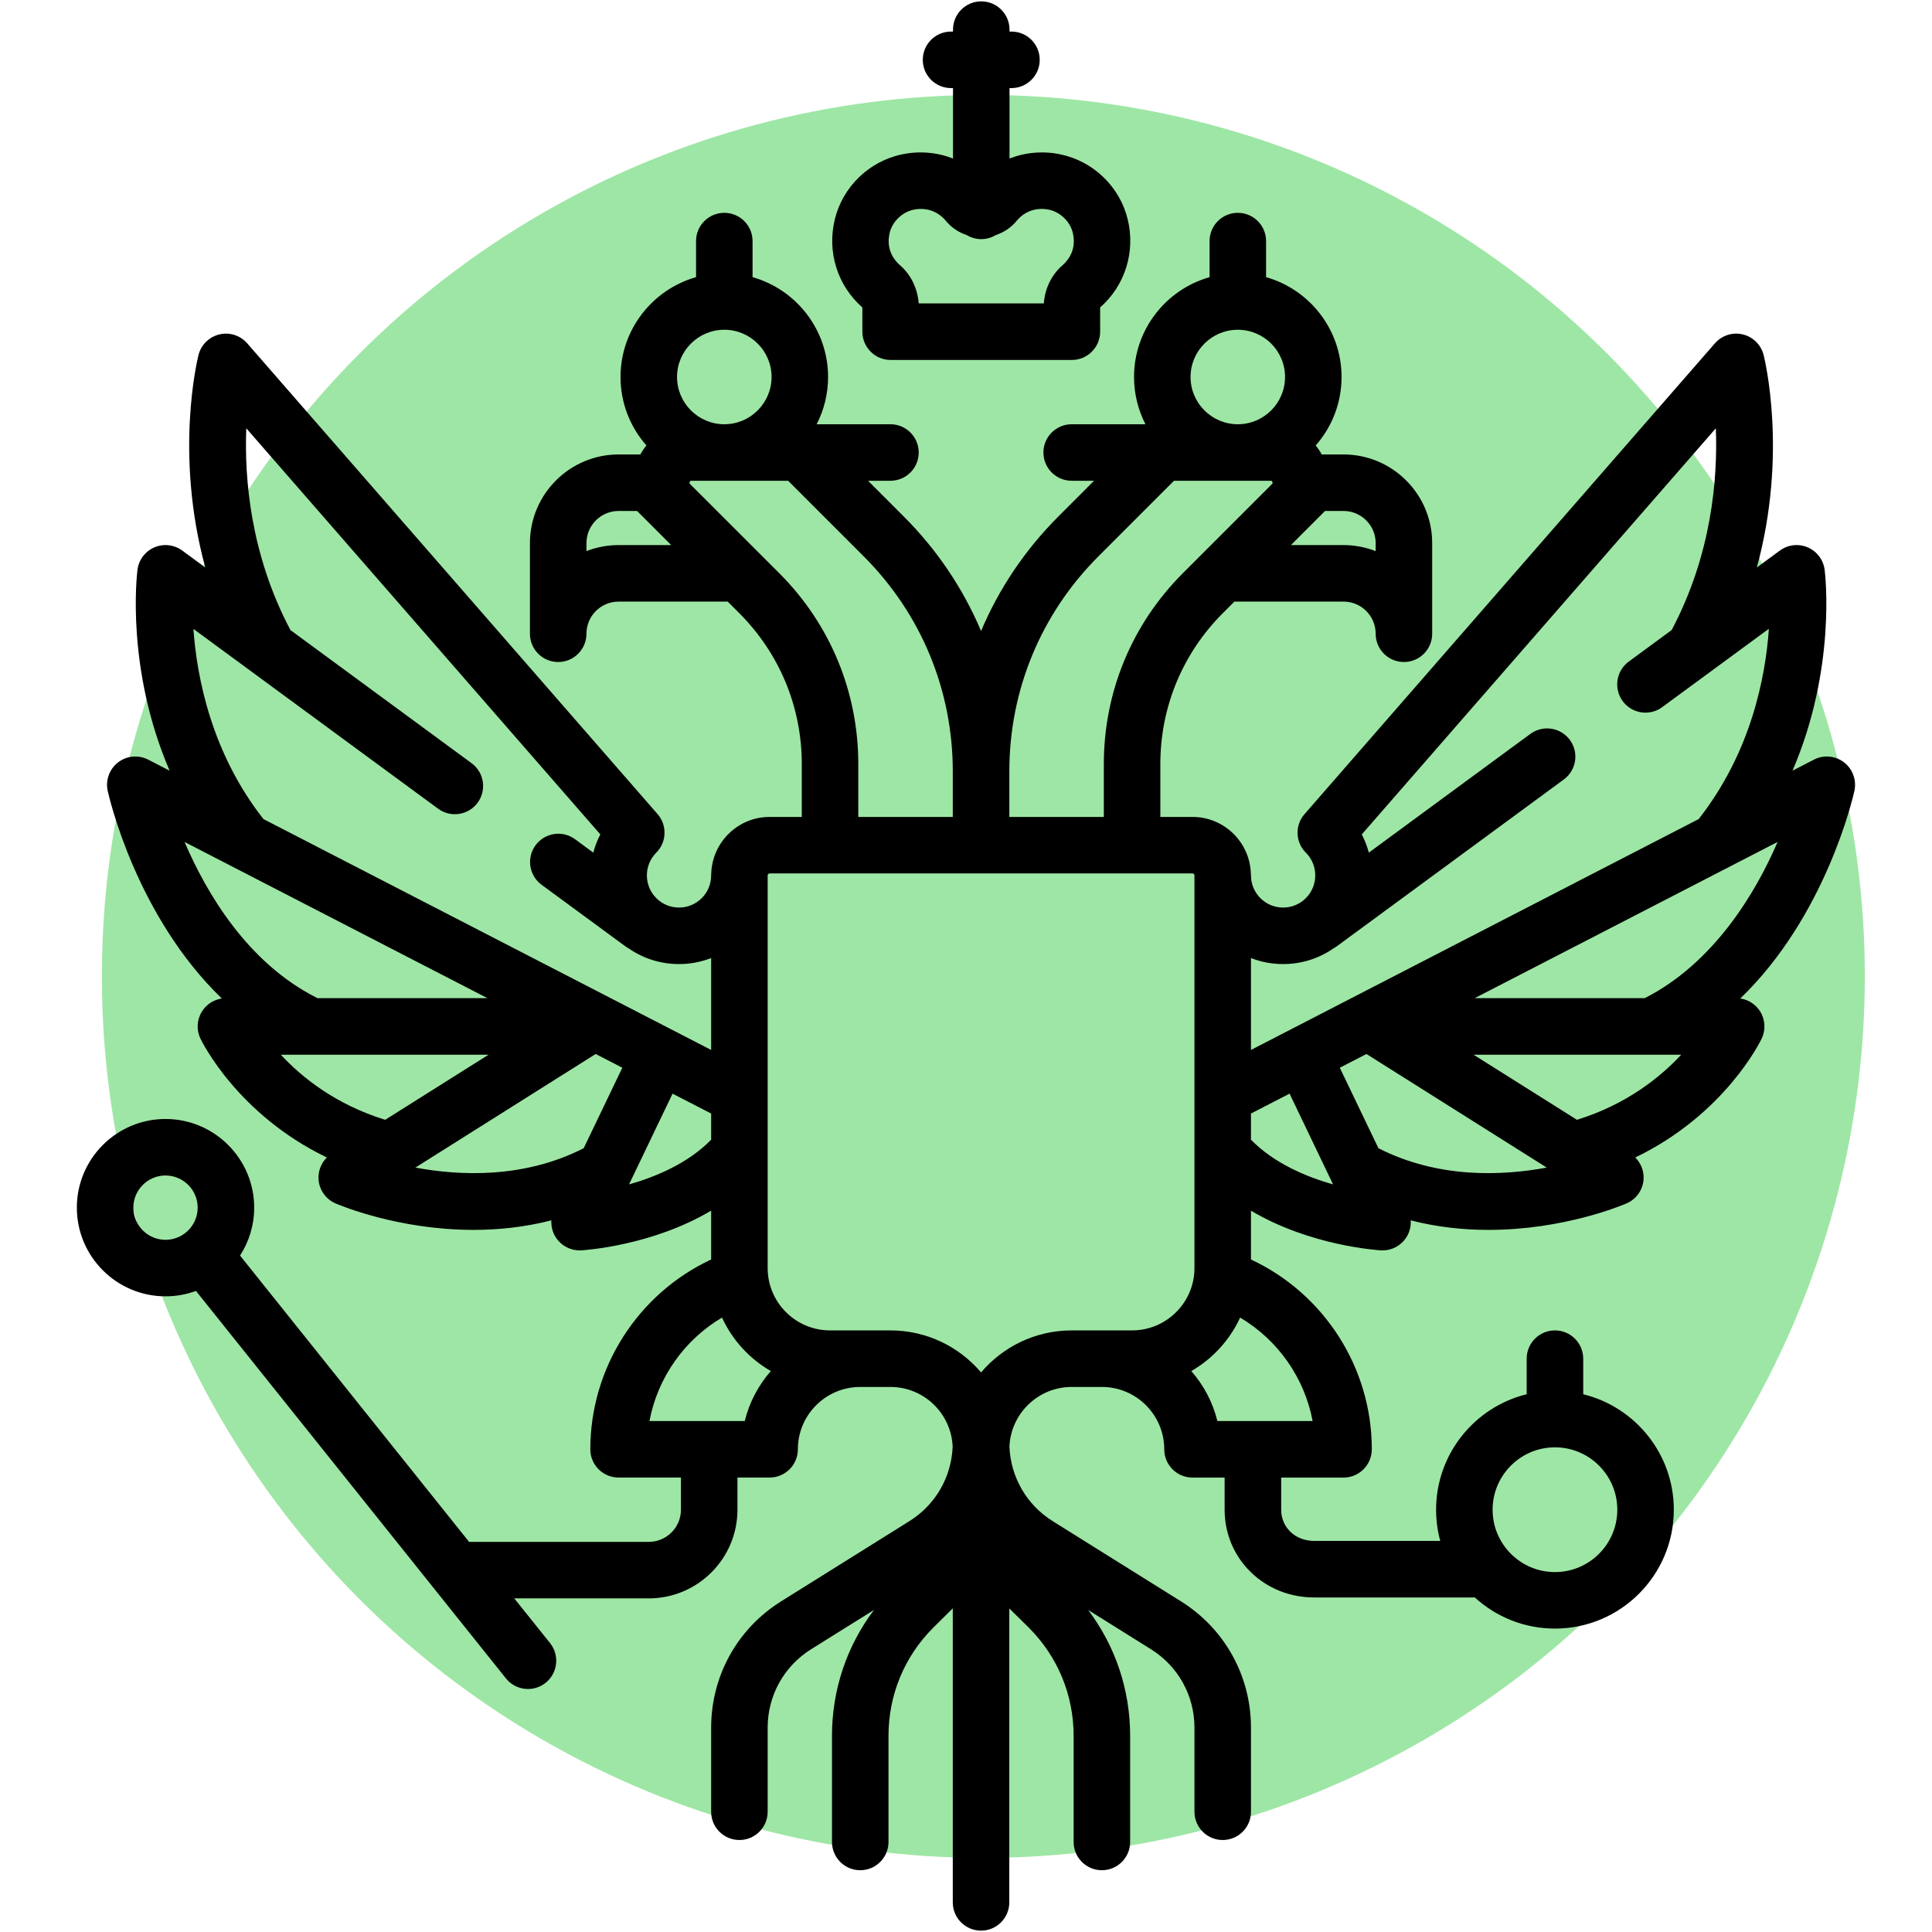
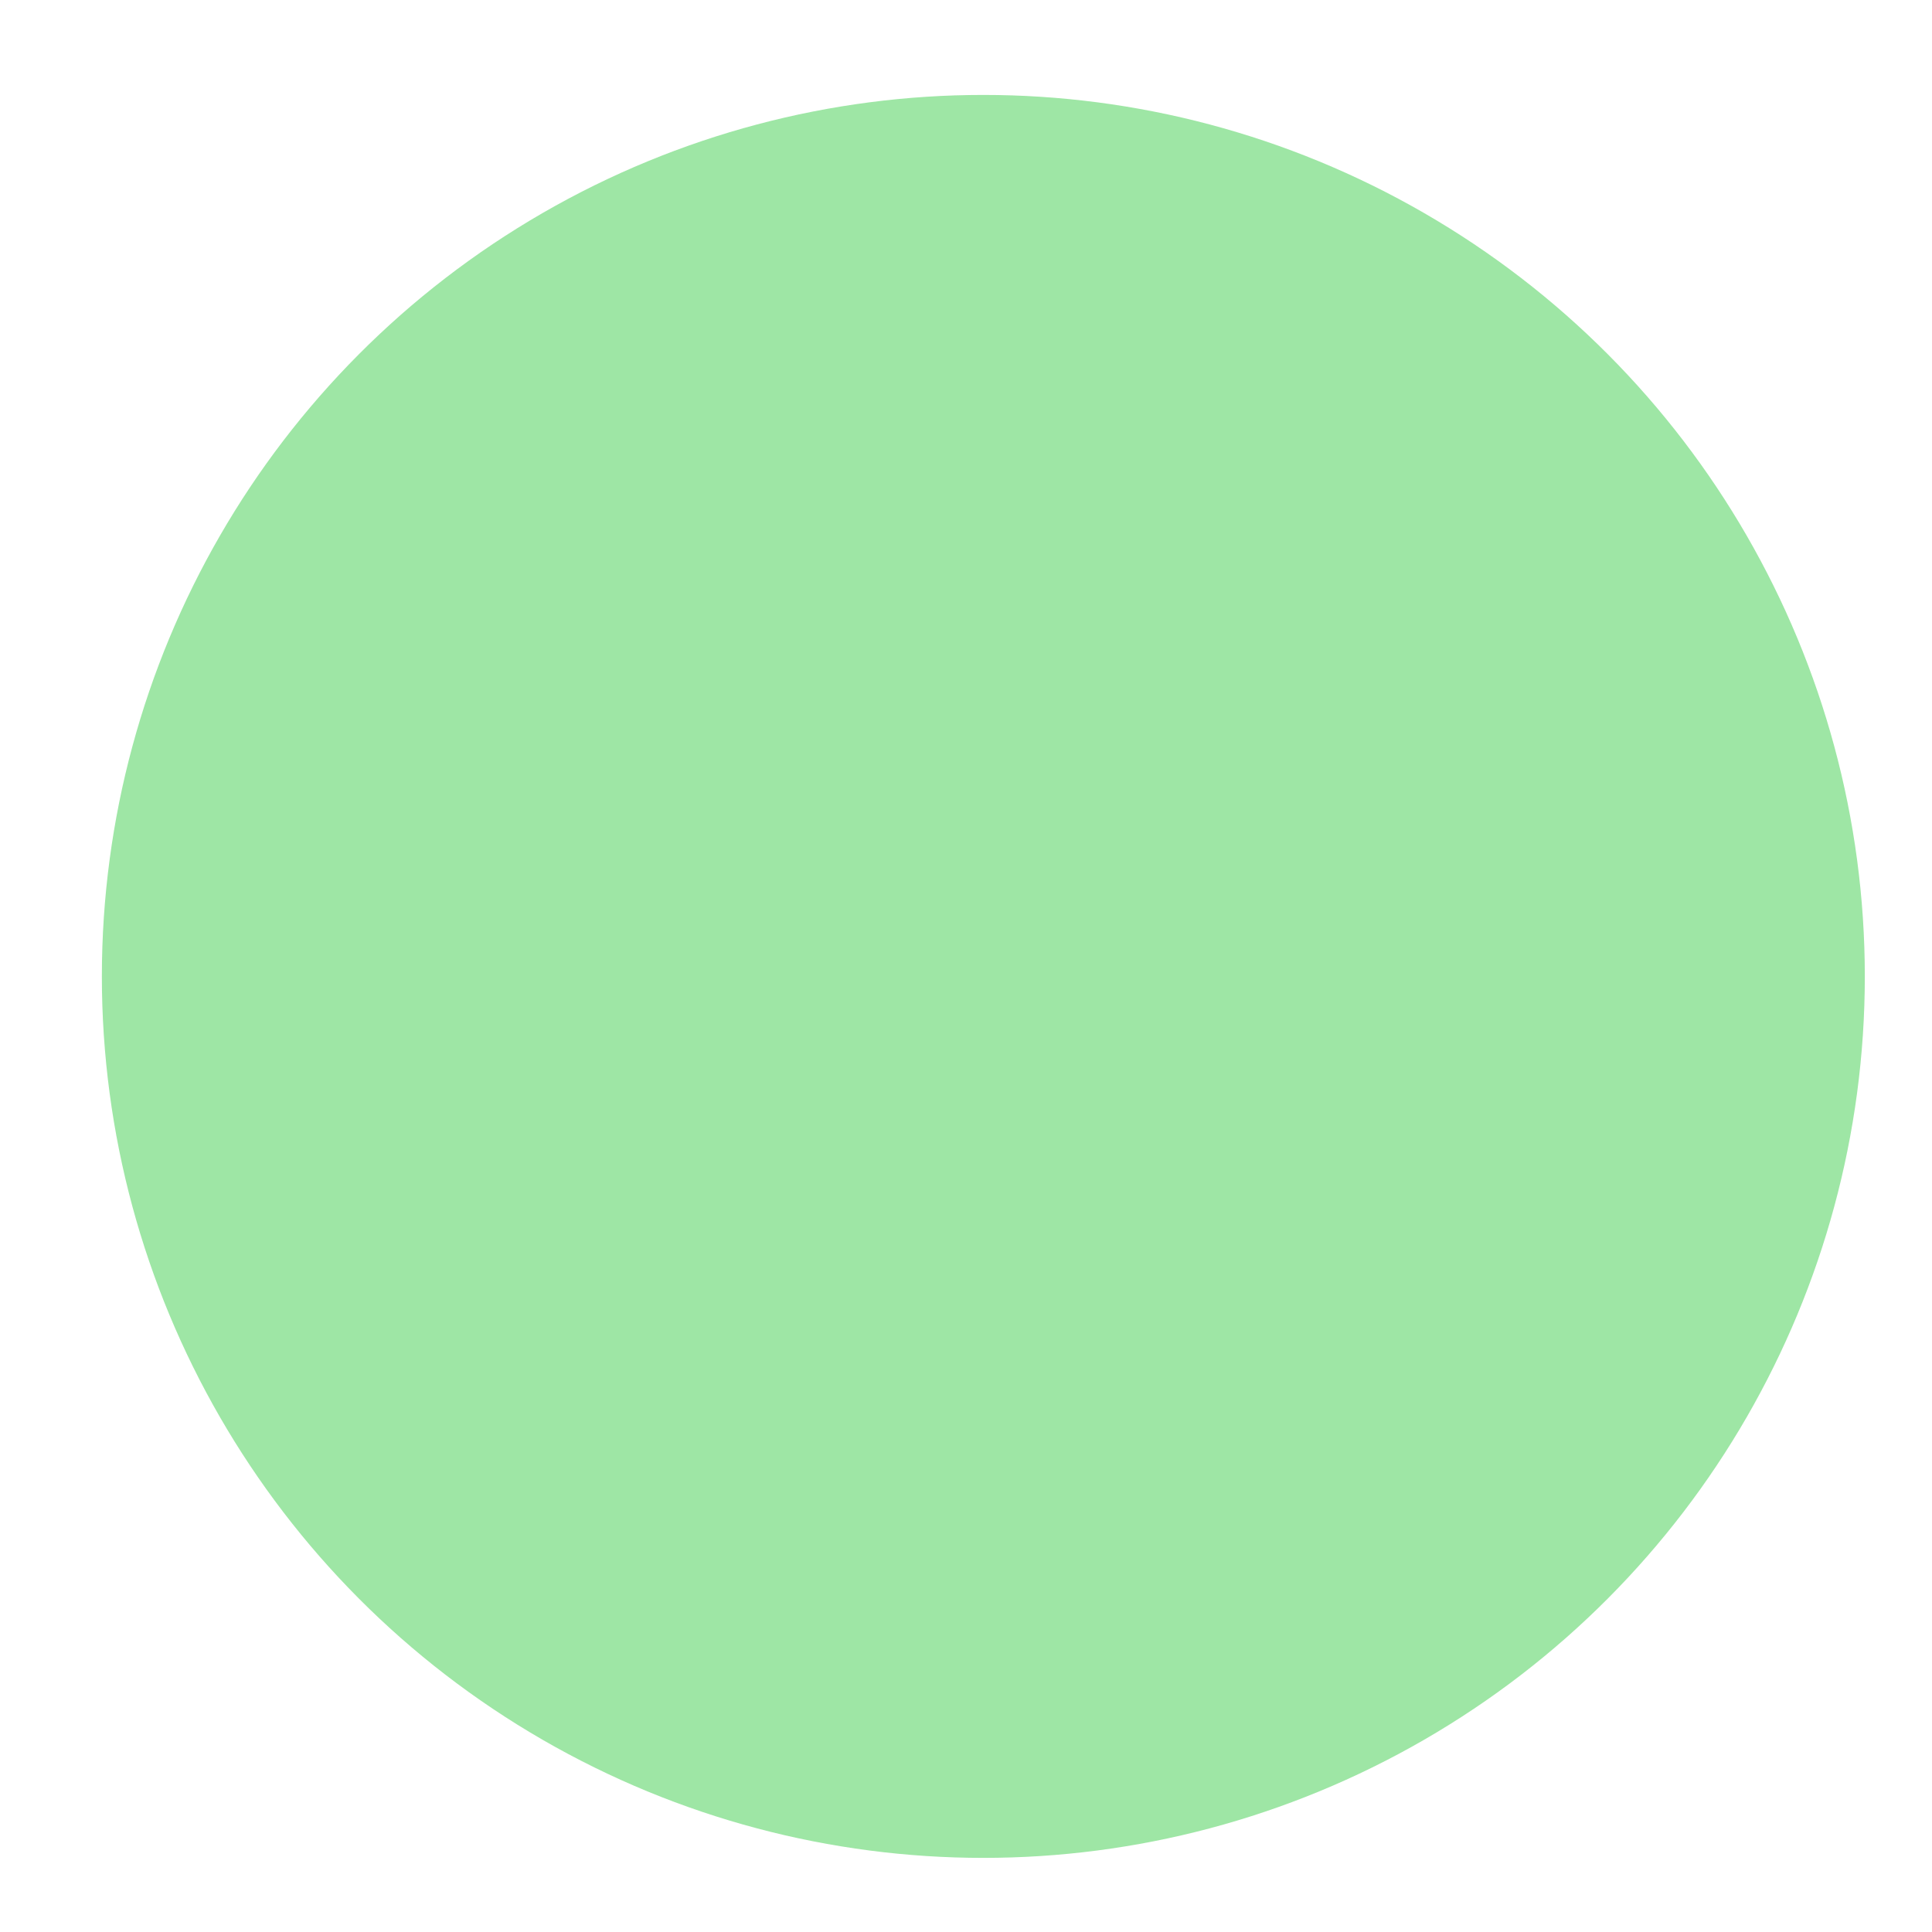
<svg xmlns="http://www.w3.org/2000/svg" width="44" height="44" viewBox="0 0 44 44" fill="none">
  <circle cx="22.395" cy="22.237" r="20.075" fill="#5DD669" fill-opacity="0.6" />
  <g clip-path="url(#clip0_1355_1289)">
-     <path d="M42.233 18.011C42.286 17.767 42.194 17.515 41.997 17.362C41.799 17.21 41.531 17.186 41.309 17.301L40.823 17.552C41.821 15.233 41.57 13.092 41.555 12.976C41.526 12.75 41.38 12.556 41.17 12.466C40.961 12.376 40.719 12.403 40.535 12.539L40.011 12.924C40.715 10.338 40.193 8.197 40.165 8.084C40.106 7.852 39.923 7.671 39.69 7.616C39.458 7.56 39.213 7.639 39.056 7.819L29.71 18.541C29.487 18.796 29.5 19.18 29.74 19.419C29.878 19.557 29.954 19.741 29.954 19.936C29.954 20.132 29.878 20.316 29.74 20.454C29.602 20.593 29.418 20.669 29.222 20.669C29.026 20.669 28.843 20.593 28.704 20.454C28.566 20.316 28.49 20.132 28.49 19.936C28.49 19.914 28.489 19.892 28.486 19.87C28.452 19.167 27.87 18.605 27.158 18.605H26.426V17.401C26.426 16.102 26.932 14.882 27.849 13.964L28.113 13.701H30.598C31.002 13.701 31.33 14.029 31.33 14.433C31.33 14.789 31.618 15.077 31.974 15.077C32.329 15.077 32.617 14.789 32.617 14.433V12.369C32.617 11.256 31.711 10.35 30.598 10.35H30.102C30.062 10.277 30.016 10.208 29.964 10.145C30.331 9.729 30.553 9.183 30.553 8.586C30.553 7.506 29.825 6.593 28.834 6.312V5.49C28.834 5.135 28.546 4.847 28.19 4.847C27.835 4.847 27.547 5.135 27.547 5.49V6.312C26.555 6.593 25.827 7.506 25.827 8.586C25.827 8.973 25.921 9.339 26.087 9.662H24.407C24.051 9.662 23.763 9.95 23.763 10.306C23.763 10.661 24.051 10.949 24.407 10.949H24.916L24.104 11.762C23.343 12.523 22.75 13.408 22.343 14.371C21.936 13.408 21.343 12.523 20.582 11.762L19.769 10.949H20.279C20.635 10.949 20.923 10.661 20.923 10.306C20.923 9.95 20.635 9.662 20.279 9.662H18.599C18.765 9.339 18.859 8.973 18.859 8.586C18.859 7.506 18.131 6.593 17.139 6.312V5.49C17.139 5.135 16.851 4.847 16.496 4.847C16.14 4.847 15.852 5.135 15.852 5.49V6.312C14.861 6.593 14.132 7.506 14.132 8.586C14.132 9.183 14.355 9.729 14.722 10.145C14.67 10.208 14.624 10.277 14.584 10.35H14.088C12.975 10.35 12.069 11.256 12.069 12.37V14.433C12.069 14.789 12.357 15.077 12.712 15.077C13.068 15.077 13.356 14.789 13.356 14.433C13.356 14.029 13.684 13.701 14.088 13.701H16.573L16.836 13.964C17.754 14.882 18.26 16.103 18.26 17.401V18.605H17.527C16.816 18.605 16.234 19.167 16.199 19.87C16.197 19.892 16.196 19.914 16.196 19.936C16.196 20.132 16.12 20.316 15.982 20.454C15.843 20.593 15.659 20.669 15.464 20.669C15.268 20.669 15.084 20.593 14.946 20.454C14.661 20.169 14.661 19.704 14.946 19.419C15.185 19.18 15.198 18.796 14.976 18.541L5.63 7.819C5.473 7.639 5.229 7.56 4.996 7.616C4.763 7.672 4.58 7.852 4.521 8.084C4.493 8.197 3.971 10.338 4.675 12.924L4.151 12.539C3.967 12.404 3.725 12.376 3.516 12.466C3.306 12.556 3.16 12.75 3.131 12.976C3.116 13.092 2.865 15.233 3.863 17.552L3.377 17.301C3.155 17.186 2.887 17.21 2.689 17.363C2.492 17.515 2.4 17.767 2.453 18.011C2.484 18.151 3.101 20.859 5.052 22.74C4.867 22.767 4.702 22.873 4.601 23.033C4.483 23.22 4.469 23.455 4.565 23.654C4.604 23.735 5.416 25.384 7.444 26.361C7.312 26.492 7.241 26.675 7.255 26.864C7.273 27.102 7.422 27.311 7.64 27.406C7.726 27.443 9.06 28.01 10.786 28.01C11.345 28.01 11.945 27.949 12.557 27.793C12.549 27.932 12.585 28.072 12.665 28.192C12.785 28.37 12.986 28.477 13.2 28.477C13.212 28.477 13.225 28.476 13.237 28.476C13.32 28.471 14.855 28.37 16.196 27.571V28.684C14.533 29.461 13.444 31.144 13.444 33.007C13.444 33.362 13.732 33.65 14.088 33.65H15.508V34.383C15.508 34.786 15.18 35.115 14.776 35.115H10.683L5.467 28.595C5.67 28.28 5.789 27.905 5.789 27.503C5.789 26.39 4.883 25.484 3.769 25.484C2.656 25.484 1.75 26.39 1.75 27.503C1.75 28.617 2.656 29.523 3.769 29.523C4.013 29.523 4.246 29.48 4.463 29.4L11.522 38.224C11.649 38.383 11.836 38.466 12.025 38.466C12.166 38.466 12.308 38.419 12.426 38.325C12.704 38.103 12.749 37.697 12.527 37.42L11.712 36.402H14.776C15.889 36.402 16.795 35.496 16.795 34.383V33.65H17.527C17.883 33.65 18.171 33.362 18.171 33.007C18.171 32.224 18.808 31.587 19.591 31.587H20.279C21.043 31.587 21.666 32.193 21.696 32.949C21.667 33.645 21.303 34.274 20.708 34.645L17.792 36.468C16.792 37.092 16.196 38.169 16.196 39.347V41.261C16.196 41.617 16.484 41.905 16.84 41.905C17.195 41.905 17.483 41.617 17.483 41.261V39.347C17.483 38.615 17.854 37.947 18.474 37.559L19.904 36.666C19.284 37.488 18.948 38.484 18.948 39.532V41.949C18.948 42.305 19.236 42.593 19.591 42.593C19.947 42.593 20.235 42.305 20.235 41.949V39.532C20.235 38.601 20.597 37.726 21.255 37.068L21.699 36.629V43.325C21.699 43.681 21.987 43.969 22.343 43.969C22.698 43.969 22.986 43.681 22.986 43.325V36.631L23.43 37.068C24.088 37.726 24.451 38.601 24.451 39.532V41.95C24.451 42.305 24.739 42.593 25.095 42.593C25.45 42.593 25.738 42.305 25.738 41.95V39.532C25.738 38.484 25.402 37.488 24.782 36.666L26.212 37.56C26.832 37.947 27.203 38.616 27.203 39.347V41.262C27.203 41.617 27.491 41.905 27.846 41.905C28.202 41.905 28.49 41.617 28.49 41.262V39.347C28.49 38.169 27.893 37.093 26.894 36.468L23.977 34.645C23.383 34.274 23.019 33.645 22.989 32.949C23.02 32.193 23.643 31.587 24.407 31.587H25.095C25.878 31.587 26.515 32.224 26.515 33.007C26.515 33.362 26.803 33.651 27.158 33.651H27.89V34.383C27.89 34.925 28.102 35.431 28.488 35.806C28.87 36.178 29.381 36.381 29.932 36.381C29.949 36.381 29.965 36.381 29.982 36.381H33.588C34.07 36.821 34.71 37.09 35.413 37.09C36.906 37.09 38.12 35.876 38.12 34.383C38.12 33.112 37.24 32.043 36.057 31.753V30.943C36.057 30.588 35.768 30.299 35.413 30.299C35.057 30.299 34.769 30.588 34.769 30.943V31.753C33.586 32.043 32.706 33.112 32.706 34.383C32.706 34.629 32.739 34.867 32.801 35.093H29.974C29.969 35.093 29.963 35.093 29.957 35.094C29.734 35.098 29.531 35.025 29.386 34.884C29.252 34.753 29.178 34.575 29.178 34.383V33.651H30.598C30.953 33.651 31.242 33.362 31.242 33.007C31.242 31.144 30.153 29.461 28.49 28.684V27.572C29.831 28.37 31.366 28.471 31.449 28.476C31.461 28.477 31.474 28.477 31.486 28.477C31.7 28.477 31.901 28.371 32.021 28.192C32.101 28.073 32.137 27.932 32.128 27.793C32.741 27.95 33.341 28.01 33.9 28.01C35.626 28.01 36.96 27.443 37.045 27.406C37.264 27.311 37.413 27.103 37.431 26.865C37.445 26.675 37.374 26.492 37.242 26.361C39.27 25.384 40.082 23.736 40.121 23.654C40.216 23.455 40.203 23.22 40.085 23.033C39.984 22.873 39.819 22.767 39.634 22.74C41.585 20.859 42.202 18.151 42.233 18.011ZM3.769 28.236C3.366 28.236 3.037 27.907 3.037 27.503C3.037 27.1 3.366 26.771 3.769 26.771C4.173 26.771 4.502 27.1 4.502 27.503C4.502 27.907 4.173 28.236 3.769 28.236ZM35.413 32.962C36.196 32.962 36.833 33.599 36.833 34.383C36.833 35.166 36.196 35.803 35.413 35.803C34.63 35.803 33.993 35.166 33.993 34.383C33.993 33.599 34.63 32.962 35.413 32.962ZM30.177 11.637H30.598C31.002 11.637 31.33 11.966 31.33 12.37V12.551C31.103 12.463 30.856 12.414 30.598 12.414H29.4L30.177 11.637ZM28.19 7.51C28.784 7.51 29.266 7.992 29.266 8.586C29.266 9.179 28.784 9.662 28.19 9.662C27.597 9.662 27.114 9.179 27.114 8.586C27.114 7.993 27.597 7.51 28.19 7.51ZM22.987 17.567C22.987 15.718 23.707 13.98 25.014 12.672L26.737 10.949H28.937C28.952 10.949 28.967 10.949 28.978 10.977C28.989 11.004 28.979 11.014 28.968 11.025L26.939 13.054C25.778 14.215 25.139 15.759 25.139 17.401V18.605H22.987V17.567ZM14.088 12.414C13.83 12.414 13.583 12.463 13.356 12.551V12.37C13.356 11.966 13.684 11.637 14.088 11.637H14.509L15.286 12.414H14.088ZM16.496 7.51C17.089 7.51 17.572 7.992 17.572 8.586C17.572 9.179 17.089 9.662 16.496 9.662C15.902 9.662 15.419 9.179 15.419 8.586C15.419 7.993 15.902 7.51 16.496 7.51ZM17.747 13.054L15.717 11.025C15.707 11.014 15.697 11.004 15.708 10.977C15.719 10.949 15.733 10.949 15.749 10.949H17.949L19.672 12.672C20.979 13.98 21.699 15.718 21.699 17.567V18.605H19.547V17.401C19.547 15.759 18.908 14.215 17.747 13.054ZM9.978 18.418C10.264 18.629 10.667 18.567 10.878 18.281C11.088 17.994 11.027 17.592 10.74 17.381L6.615 14.35C5.704 12.629 5.564 10.9 5.609 9.754L13.672 19.003C13.603 19.135 13.55 19.274 13.512 19.418L13.097 19.113C12.81 18.902 12.407 18.964 12.197 19.25C11.986 19.537 12.048 19.939 12.334 20.15L14.252 21.559C14.274 21.575 14.298 21.589 14.322 21.602C14.655 21.832 15.05 21.956 15.464 21.956C15.718 21.956 15.966 21.909 16.196 21.819V23.912L6 18.654C4.817 17.147 4.484 15.434 4.405 14.323L9.978 18.418ZM4.203 19.175L11.1 22.732H7.228C7.218 22.727 7.209 22.721 7.199 22.716C5.635 21.922 4.705 20.344 4.203 19.175ZM6.395 24.02H11.127L8.772 25.503C7.647 25.155 6.878 24.541 6.395 24.02ZM13.293 26.15C13.289 26.152 13.285 26.154 13.281 26.156C11.926 26.844 10.472 26.779 9.46 26.591L13.566 24.004L14.173 24.317L13.293 26.15ZM14.326 26.974L15.317 24.907L16.196 25.36V25.956C15.671 26.494 14.939 26.8 14.326 26.974ZM16.961 32.363H14.791C14.977 31.378 15.582 30.517 16.443 30.007C16.679 30.519 17.069 30.945 17.555 31.225C17.273 31.547 17.066 31.935 16.961 32.363ZM25.782 30.299H24.407C23.581 30.299 22.84 30.671 22.343 31.256C21.846 30.671 21.105 30.299 20.279 30.299H18.904C18.12 30.299 17.483 29.662 17.483 28.879V19.936C17.483 19.912 17.503 19.892 17.528 19.892H27.158C27.183 19.892 27.203 19.912 27.203 19.936V28.879C27.203 29.662 26.566 30.299 25.782 30.299ZM29.894 32.363H27.725C27.62 31.935 27.413 31.547 27.131 31.225C27.616 30.945 28.007 30.519 28.243 30.007C29.104 30.517 29.709 31.378 29.894 32.363ZM28.49 21.819C28.72 21.909 28.967 21.956 29.222 21.956C29.636 21.956 30.031 21.832 30.364 21.602C30.388 21.589 30.412 21.575 30.434 21.559L35.615 17.752C35.902 17.541 35.963 17.138 35.753 16.852C35.542 16.565 35.139 16.504 34.853 16.714L31.174 19.418C31.136 19.274 31.083 19.135 31.014 19.003L39.077 9.754C39.122 10.901 38.982 12.629 38.071 14.349L37.093 15.068C36.807 15.278 36.745 15.681 36.956 15.968C37.166 16.254 37.569 16.316 37.855 16.105L40.285 14.32C40.208 15.429 39.876 17.138 38.686 18.654L28.49 23.912V21.819H28.49ZM28.49 25.956V25.36L29.369 24.907L30.36 26.974C29.746 26.8 29.015 26.493 28.49 25.956ZM31.405 26.156C31.401 26.154 31.397 26.152 31.393 26.15L30.513 24.317L31.12 24.004L35.226 26.591C34.214 26.779 32.76 26.844 31.405 26.156ZM35.914 25.503L33.559 24.02H38.289C37.804 24.541 37.035 25.156 35.914 25.503ZM37.458 22.732H33.586L40.483 19.175C39.981 20.344 39.023 21.939 37.458 22.732Z" fill="black" />
+     <path d="M42.233 18.011C42.286 17.767 42.194 17.515 41.997 17.362C41.799 17.21 41.531 17.186 41.309 17.301L40.823 17.552C41.821 15.233 41.57 13.092 41.555 12.976C41.526 12.75 41.38 12.556 41.17 12.466C40.961 12.376 40.719 12.403 40.535 12.539L40.011 12.924C40.715 10.338 40.193 8.197 40.165 8.084C40.106 7.852 39.923 7.671 39.69 7.616C39.458 7.56 39.213 7.639 39.056 7.819L29.71 18.541C29.487 18.796 29.5 19.18 29.74 19.419C29.878 19.557 29.954 19.741 29.954 19.936C29.954 20.132 29.878 20.316 29.74 20.454C29.602 20.593 29.418 20.669 29.222 20.669C29.026 20.669 28.843 20.593 28.704 20.454C28.566 20.316 28.49 20.132 28.49 19.936C28.49 19.914 28.489 19.892 28.486 19.87C28.452 19.167 27.87 18.605 27.158 18.605H26.426V17.401C26.426 16.102 26.932 14.882 27.849 13.964L28.113 13.701H30.598C31.002 13.701 31.33 14.029 31.33 14.433C31.33 14.789 31.618 15.077 31.974 15.077C32.329 15.077 32.617 14.789 32.617 14.433V12.369C32.617 11.256 31.711 10.35 30.598 10.35H30.102C30.062 10.277 30.016 10.208 29.964 10.145C30.331 9.729 30.553 9.183 30.553 8.586C30.553 7.506 29.825 6.593 28.834 6.312V5.49C28.834 5.135 28.546 4.847 28.19 4.847C27.835 4.847 27.547 5.135 27.547 5.49V6.312C26.555 6.593 25.827 7.506 25.827 8.586C25.827 8.973 25.921 9.339 26.087 9.662H24.407C24.051 9.662 23.763 9.95 23.763 10.306C23.763 10.661 24.051 10.949 24.407 10.949H24.916L24.104 11.762C23.343 12.523 22.75 13.408 22.343 14.371C21.936 13.408 21.343 12.523 20.582 11.762L19.769 10.949H20.279C20.635 10.949 20.923 10.661 20.923 10.306C20.923 9.95 20.635 9.662 20.279 9.662H18.599C18.765 9.339 18.859 8.973 18.859 8.586C18.859 7.506 18.131 6.593 17.139 6.312V5.49C17.139 5.135 16.851 4.847 16.496 4.847C16.14 4.847 15.852 5.135 15.852 5.49V6.312C14.861 6.593 14.132 7.506 14.132 8.586C14.132 9.183 14.355 9.729 14.722 10.145C14.67 10.208 14.624 10.277 14.584 10.35H14.088C12.975 10.35 12.069 11.256 12.069 12.37V14.433C12.069 14.789 12.357 15.077 12.712 15.077C13.068 15.077 13.356 14.789 13.356 14.433C13.356 14.029 13.684 13.701 14.088 13.701L16.836 13.964C17.754 14.882 18.26 16.103 18.26 17.401V18.605H17.527C16.816 18.605 16.234 19.167 16.199 19.87C16.197 19.892 16.196 19.914 16.196 19.936C16.196 20.132 16.12 20.316 15.982 20.454C15.843 20.593 15.659 20.669 15.464 20.669C15.268 20.669 15.084 20.593 14.946 20.454C14.661 20.169 14.661 19.704 14.946 19.419C15.185 19.18 15.198 18.796 14.976 18.541L5.63 7.819C5.473 7.639 5.229 7.56 4.996 7.616C4.763 7.672 4.58 7.852 4.521 8.084C4.493 8.197 3.971 10.338 4.675 12.924L4.151 12.539C3.967 12.404 3.725 12.376 3.516 12.466C3.306 12.556 3.16 12.75 3.131 12.976C3.116 13.092 2.865 15.233 3.863 17.552L3.377 17.301C3.155 17.186 2.887 17.21 2.689 17.363C2.492 17.515 2.4 17.767 2.453 18.011C2.484 18.151 3.101 20.859 5.052 22.74C4.867 22.767 4.702 22.873 4.601 23.033C4.483 23.22 4.469 23.455 4.565 23.654C4.604 23.735 5.416 25.384 7.444 26.361C7.312 26.492 7.241 26.675 7.255 26.864C7.273 27.102 7.422 27.311 7.64 27.406C7.726 27.443 9.06 28.01 10.786 28.01C11.345 28.01 11.945 27.949 12.557 27.793C12.549 27.932 12.585 28.072 12.665 28.192C12.785 28.37 12.986 28.477 13.2 28.477C13.212 28.477 13.225 28.476 13.237 28.476C13.32 28.471 14.855 28.37 16.196 27.571V28.684C14.533 29.461 13.444 31.144 13.444 33.007C13.444 33.362 13.732 33.65 14.088 33.65H15.508V34.383C15.508 34.786 15.18 35.115 14.776 35.115H10.683L5.467 28.595C5.67 28.28 5.789 27.905 5.789 27.503C5.789 26.39 4.883 25.484 3.769 25.484C2.656 25.484 1.75 26.39 1.75 27.503C1.75 28.617 2.656 29.523 3.769 29.523C4.013 29.523 4.246 29.48 4.463 29.4L11.522 38.224C11.649 38.383 11.836 38.466 12.025 38.466C12.166 38.466 12.308 38.419 12.426 38.325C12.704 38.103 12.749 37.697 12.527 37.42L11.712 36.402H14.776C15.889 36.402 16.795 35.496 16.795 34.383V33.65H17.527C17.883 33.65 18.171 33.362 18.171 33.007C18.171 32.224 18.808 31.587 19.591 31.587H20.279C21.043 31.587 21.666 32.193 21.696 32.949C21.667 33.645 21.303 34.274 20.708 34.645L17.792 36.468C16.792 37.092 16.196 38.169 16.196 39.347V41.261C16.196 41.617 16.484 41.905 16.84 41.905C17.195 41.905 17.483 41.617 17.483 41.261V39.347C17.483 38.615 17.854 37.947 18.474 37.559L19.904 36.666C19.284 37.488 18.948 38.484 18.948 39.532V41.949C18.948 42.305 19.236 42.593 19.591 42.593C19.947 42.593 20.235 42.305 20.235 41.949V39.532C20.235 38.601 20.597 37.726 21.255 37.068L21.699 36.629V43.325C21.699 43.681 21.987 43.969 22.343 43.969C22.698 43.969 22.986 43.681 22.986 43.325V36.631L23.43 37.068C24.088 37.726 24.451 38.601 24.451 39.532V41.95C24.451 42.305 24.739 42.593 25.095 42.593C25.45 42.593 25.738 42.305 25.738 41.95V39.532C25.738 38.484 25.402 37.488 24.782 36.666L26.212 37.56C26.832 37.947 27.203 38.616 27.203 39.347V41.262C27.203 41.617 27.491 41.905 27.846 41.905C28.202 41.905 28.49 41.617 28.49 41.262V39.347C28.49 38.169 27.893 37.093 26.894 36.468L23.977 34.645C23.383 34.274 23.019 33.645 22.989 32.949C23.02 32.193 23.643 31.587 24.407 31.587H25.095C25.878 31.587 26.515 32.224 26.515 33.007C26.515 33.362 26.803 33.651 27.158 33.651H27.89V34.383C27.89 34.925 28.102 35.431 28.488 35.806C28.87 36.178 29.381 36.381 29.932 36.381C29.949 36.381 29.965 36.381 29.982 36.381H33.588C34.07 36.821 34.71 37.09 35.413 37.09C36.906 37.09 38.12 35.876 38.12 34.383C38.12 33.112 37.24 32.043 36.057 31.753V30.943C36.057 30.588 35.768 30.299 35.413 30.299C35.057 30.299 34.769 30.588 34.769 30.943V31.753C33.586 32.043 32.706 33.112 32.706 34.383C32.706 34.629 32.739 34.867 32.801 35.093H29.974C29.969 35.093 29.963 35.093 29.957 35.094C29.734 35.098 29.531 35.025 29.386 34.884C29.252 34.753 29.178 34.575 29.178 34.383V33.651H30.598C30.953 33.651 31.242 33.362 31.242 33.007C31.242 31.144 30.153 29.461 28.49 28.684V27.572C29.831 28.37 31.366 28.471 31.449 28.476C31.461 28.477 31.474 28.477 31.486 28.477C31.7 28.477 31.901 28.371 32.021 28.192C32.101 28.073 32.137 27.932 32.128 27.793C32.741 27.95 33.341 28.01 33.9 28.01C35.626 28.01 36.96 27.443 37.045 27.406C37.264 27.311 37.413 27.103 37.431 26.865C37.445 26.675 37.374 26.492 37.242 26.361C39.27 25.384 40.082 23.736 40.121 23.654C40.216 23.455 40.203 23.22 40.085 23.033C39.984 22.873 39.819 22.767 39.634 22.74C41.585 20.859 42.202 18.151 42.233 18.011ZM3.769 28.236C3.366 28.236 3.037 27.907 3.037 27.503C3.037 27.1 3.366 26.771 3.769 26.771C4.173 26.771 4.502 27.1 4.502 27.503C4.502 27.907 4.173 28.236 3.769 28.236ZM35.413 32.962C36.196 32.962 36.833 33.599 36.833 34.383C36.833 35.166 36.196 35.803 35.413 35.803C34.63 35.803 33.993 35.166 33.993 34.383C33.993 33.599 34.63 32.962 35.413 32.962ZM30.177 11.637H30.598C31.002 11.637 31.33 11.966 31.33 12.37V12.551C31.103 12.463 30.856 12.414 30.598 12.414H29.4L30.177 11.637ZM28.19 7.51C28.784 7.51 29.266 7.992 29.266 8.586C29.266 9.179 28.784 9.662 28.19 9.662C27.597 9.662 27.114 9.179 27.114 8.586C27.114 7.993 27.597 7.51 28.19 7.51ZM22.987 17.567C22.987 15.718 23.707 13.98 25.014 12.672L26.737 10.949H28.937C28.952 10.949 28.967 10.949 28.978 10.977C28.989 11.004 28.979 11.014 28.968 11.025L26.939 13.054C25.778 14.215 25.139 15.759 25.139 17.401V18.605H22.987V17.567ZM14.088 12.414C13.83 12.414 13.583 12.463 13.356 12.551V12.37C13.356 11.966 13.684 11.637 14.088 11.637H14.509L15.286 12.414H14.088ZM16.496 7.51C17.089 7.51 17.572 7.992 17.572 8.586C17.572 9.179 17.089 9.662 16.496 9.662C15.902 9.662 15.419 9.179 15.419 8.586C15.419 7.993 15.902 7.51 16.496 7.51ZM17.747 13.054L15.717 11.025C15.707 11.014 15.697 11.004 15.708 10.977C15.719 10.949 15.733 10.949 15.749 10.949H17.949L19.672 12.672C20.979 13.98 21.699 15.718 21.699 17.567V18.605H19.547V17.401C19.547 15.759 18.908 14.215 17.747 13.054ZM9.978 18.418C10.264 18.629 10.667 18.567 10.878 18.281C11.088 17.994 11.027 17.592 10.74 17.381L6.615 14.35C5.704 12.629 5.564 10.9 5.609 9.754L13.672 19.003C13.603 19.135 13.55 19.274 13.512 19.418L13.097 19.113C12.81 18.902 12.407 18.964 12.197 19.25C11.986 19.537 12.048 19.939 12.334 20.15L14.252 21.559C14.274 21.575 14.298 21.589 14.322 21.602C14.655 21.832 15.05 21.956 15.464 21.956C15.718 21.956 15.966 21.909 16.196 21.819V23.912L6 18.654C4.817 17.147 4.484 15.434 4.405 14.323L9.978 18.418ZM4.203 19.175L11.1 22.732H7.228C7.218 22.727 7.209 22.721 7.199 22.716C5.635 21.922 4.705 20.344 4.203 19.175ZM6.395 24.02H11.127L8.772 25.503C7.647 25.155 6.878 24.541 6.395 24.02ZM13.293 26.15C13.289 26.152 13.285 26.154 13.281 26.156C11.926 26.844 10.472 26.779 9.46 26.591L13.566 24.004L14.173 24.317L13.293 26.15ZM14.326 26.974L15.317 24.907L16.196 25.36V25.956C15.671 26.494 14.939 26.8 14.326 26.974ZM16.961 32.363H14.791C14.977 31.378 15.582 30.517 16.443 30.007C16.679 30.519 17.069 30.945 17.555 31.225C17.273 31.547 17.066 31.935 16.961 32.363ZM25.782 30.299H24.407C23.581 30.299 22.84 30.671 22.343 31.256C21.846 30.671 21.105 30.299 20.279 30.299H18.904C18.12 30.299 17.483 29.662 17.483 28.879V19.936C17.483 19.912 17.503 19.892 17.528 19.892H27.158C27.183 19.892 27.203 19.912 27.203 19.936V28.879C27.203 29.662 26.566 30.299 25.782 30.299ZM29.894 32.363H27.725C27.62 31.935 27.413 31.547 27.131 31.225C27.616 30.945 28.007 30.519 28.243 30.007C29.104 30.517 29.709 31.378 29.894 32.363ZM28.49 21.819C28.72 21.909 28.967 21.956 29.222 21.956C29.636 21.956 30.031 21.832 30.364 21.602C30.388 21.589 30.412 21.575 30.434 21.559L35.615 17.752C35.902 17.541 35.963 17.138 35.753 16.852C35.542 16.565 35.139 16.504 34.853 16.714L31.174 19.418C31.136 19.274 31.083 19.135 31.014 19.003L39.077 9.754C39.122 10.901 38.982 12.629 38.071 14.349L37.093 15.068C36.807 15.278 36.745 15.681 36.956 15.968C37.166 16.254 37.569 16.316 37.855 16.105L40.285 14.32C40.208 15.429 39.876 17.138 38.686 18.654L28.49 23.912V21.819H28.49ZM28.49 25.956V25.36L29.369 24.907L30.36 26.974C29.746 26.8 29.015 26.493 28.49 25.956ZM31.405 26.156C31.401 26.154 31.397 26.152 31.393 26.15L30.513 24.317L31.12 24.004L35.226 26.591C34.214 26.779 32.76 26.844 31.405 26.156ZM35.914 25.503L33.559 24.02H38.289C37.804 24.541 37.035 25.156 35.914 25.503ZM37.458 22.732H33.586L40.483 19.175C39.981 20.344 39.023 21.939 37.458 22.732Z" fill="black" />
    <path d="M19.638 7C19.639 7.005 19.64 7.011 19.64 7.018V7.554C19.64 7.909 19.928 8.198 20.284 8.198H24.411C24.766 8.198 25.055 7.909 25.055 7.554V7.018C25.055 7.011 25.055 7.005 25.056 7C25.624 6.502 25.863 5.735 25.682 4.992C25.501 4.252 24.901 3.673 24.153 3.516C23.755 3.432 23.353 3.469 22.991 3.61V2.006H23.035C23.391 2.006 23.679 1.718 23.679 1.363C23.679 1.007 23.391 0.719 23.035 0.719H22.991V0.675C22.991 0.319 22.703 0.031 22.347 0.031C21.992 0.031 21.704 0.319 21.704 0.675V0.719H21.659C21.304 0.719 21.016 1.007 21.016 1.363C21.016 1.718 21.304 2.006 21.659 2.006H21.704V3.61C21.342 3.469 20.94 3.432 20.541 3.516C19.794 3.672 19.194 4.252 19.013 4.992C18.831 5.735 19.071 6.502 19.638 7ZM20.263 5.298C20.325 5.044 20.548 4.83 20.806 4.776C21.087 4.717 21.36 4.81 21.538 5.026C21.665 5.181 21.832 5.293 22.017 5.354C22.114 5.412 22.227 5.446 22.347 5.446C22.468 5.446 22.581 5.412 22.677 5.354C22.863 5.293 23.03 5.181 23.157 5.026C23.334 4.81 23.608 4.717 23.889 4.775C24.146 4.829 24.369 5.044 24.431 5.298C24.53 5.702 24.303 5.95 24.201 6.038C23.951 6.253 23.798 6.566 23.772 6.91H20.923C20.897 6.566 20.744 6.253 20.494 6.038C20.392 5.95 20.164 5.702 20.263 5.298Z" fill="black" />
  </g>
  <defs>
    <clipPath id="clip0_1355_1289">
-       <rect width="43.938" height="43.938" fill="white" transform="translate(0.031 0.031)" />
-     </clipPath>
+       </clipPath>
  </defs>
</svg>